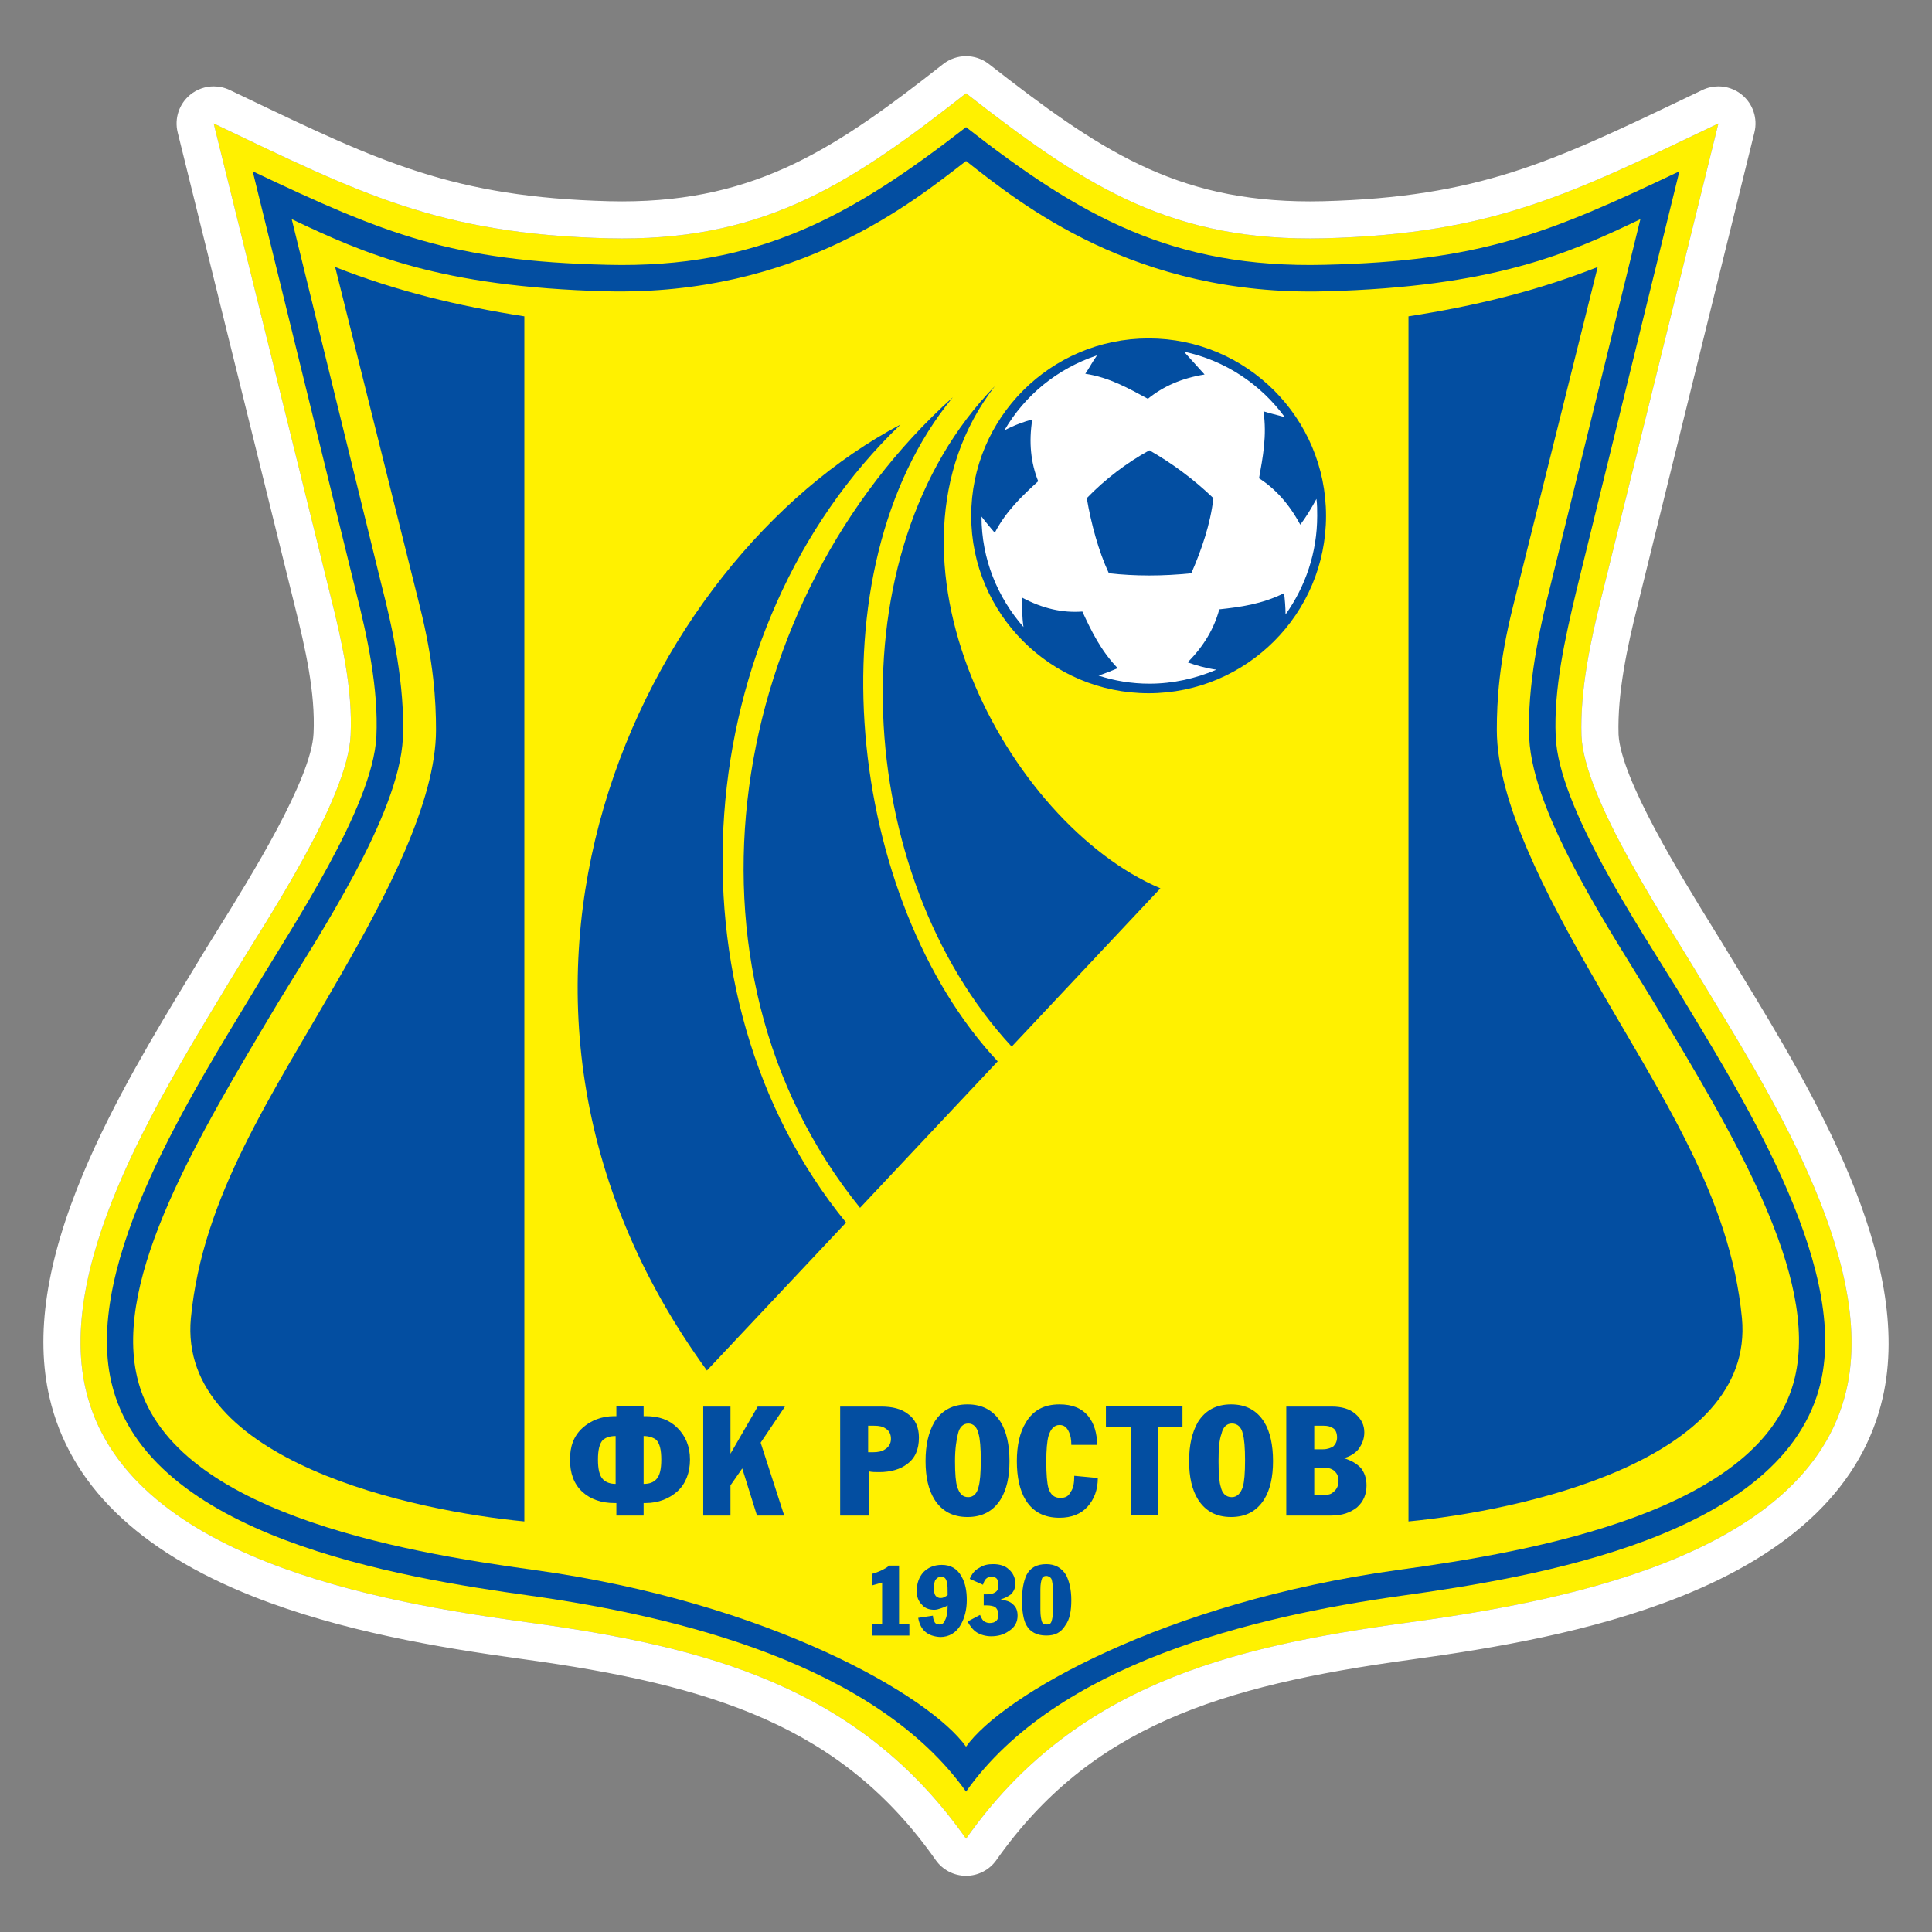
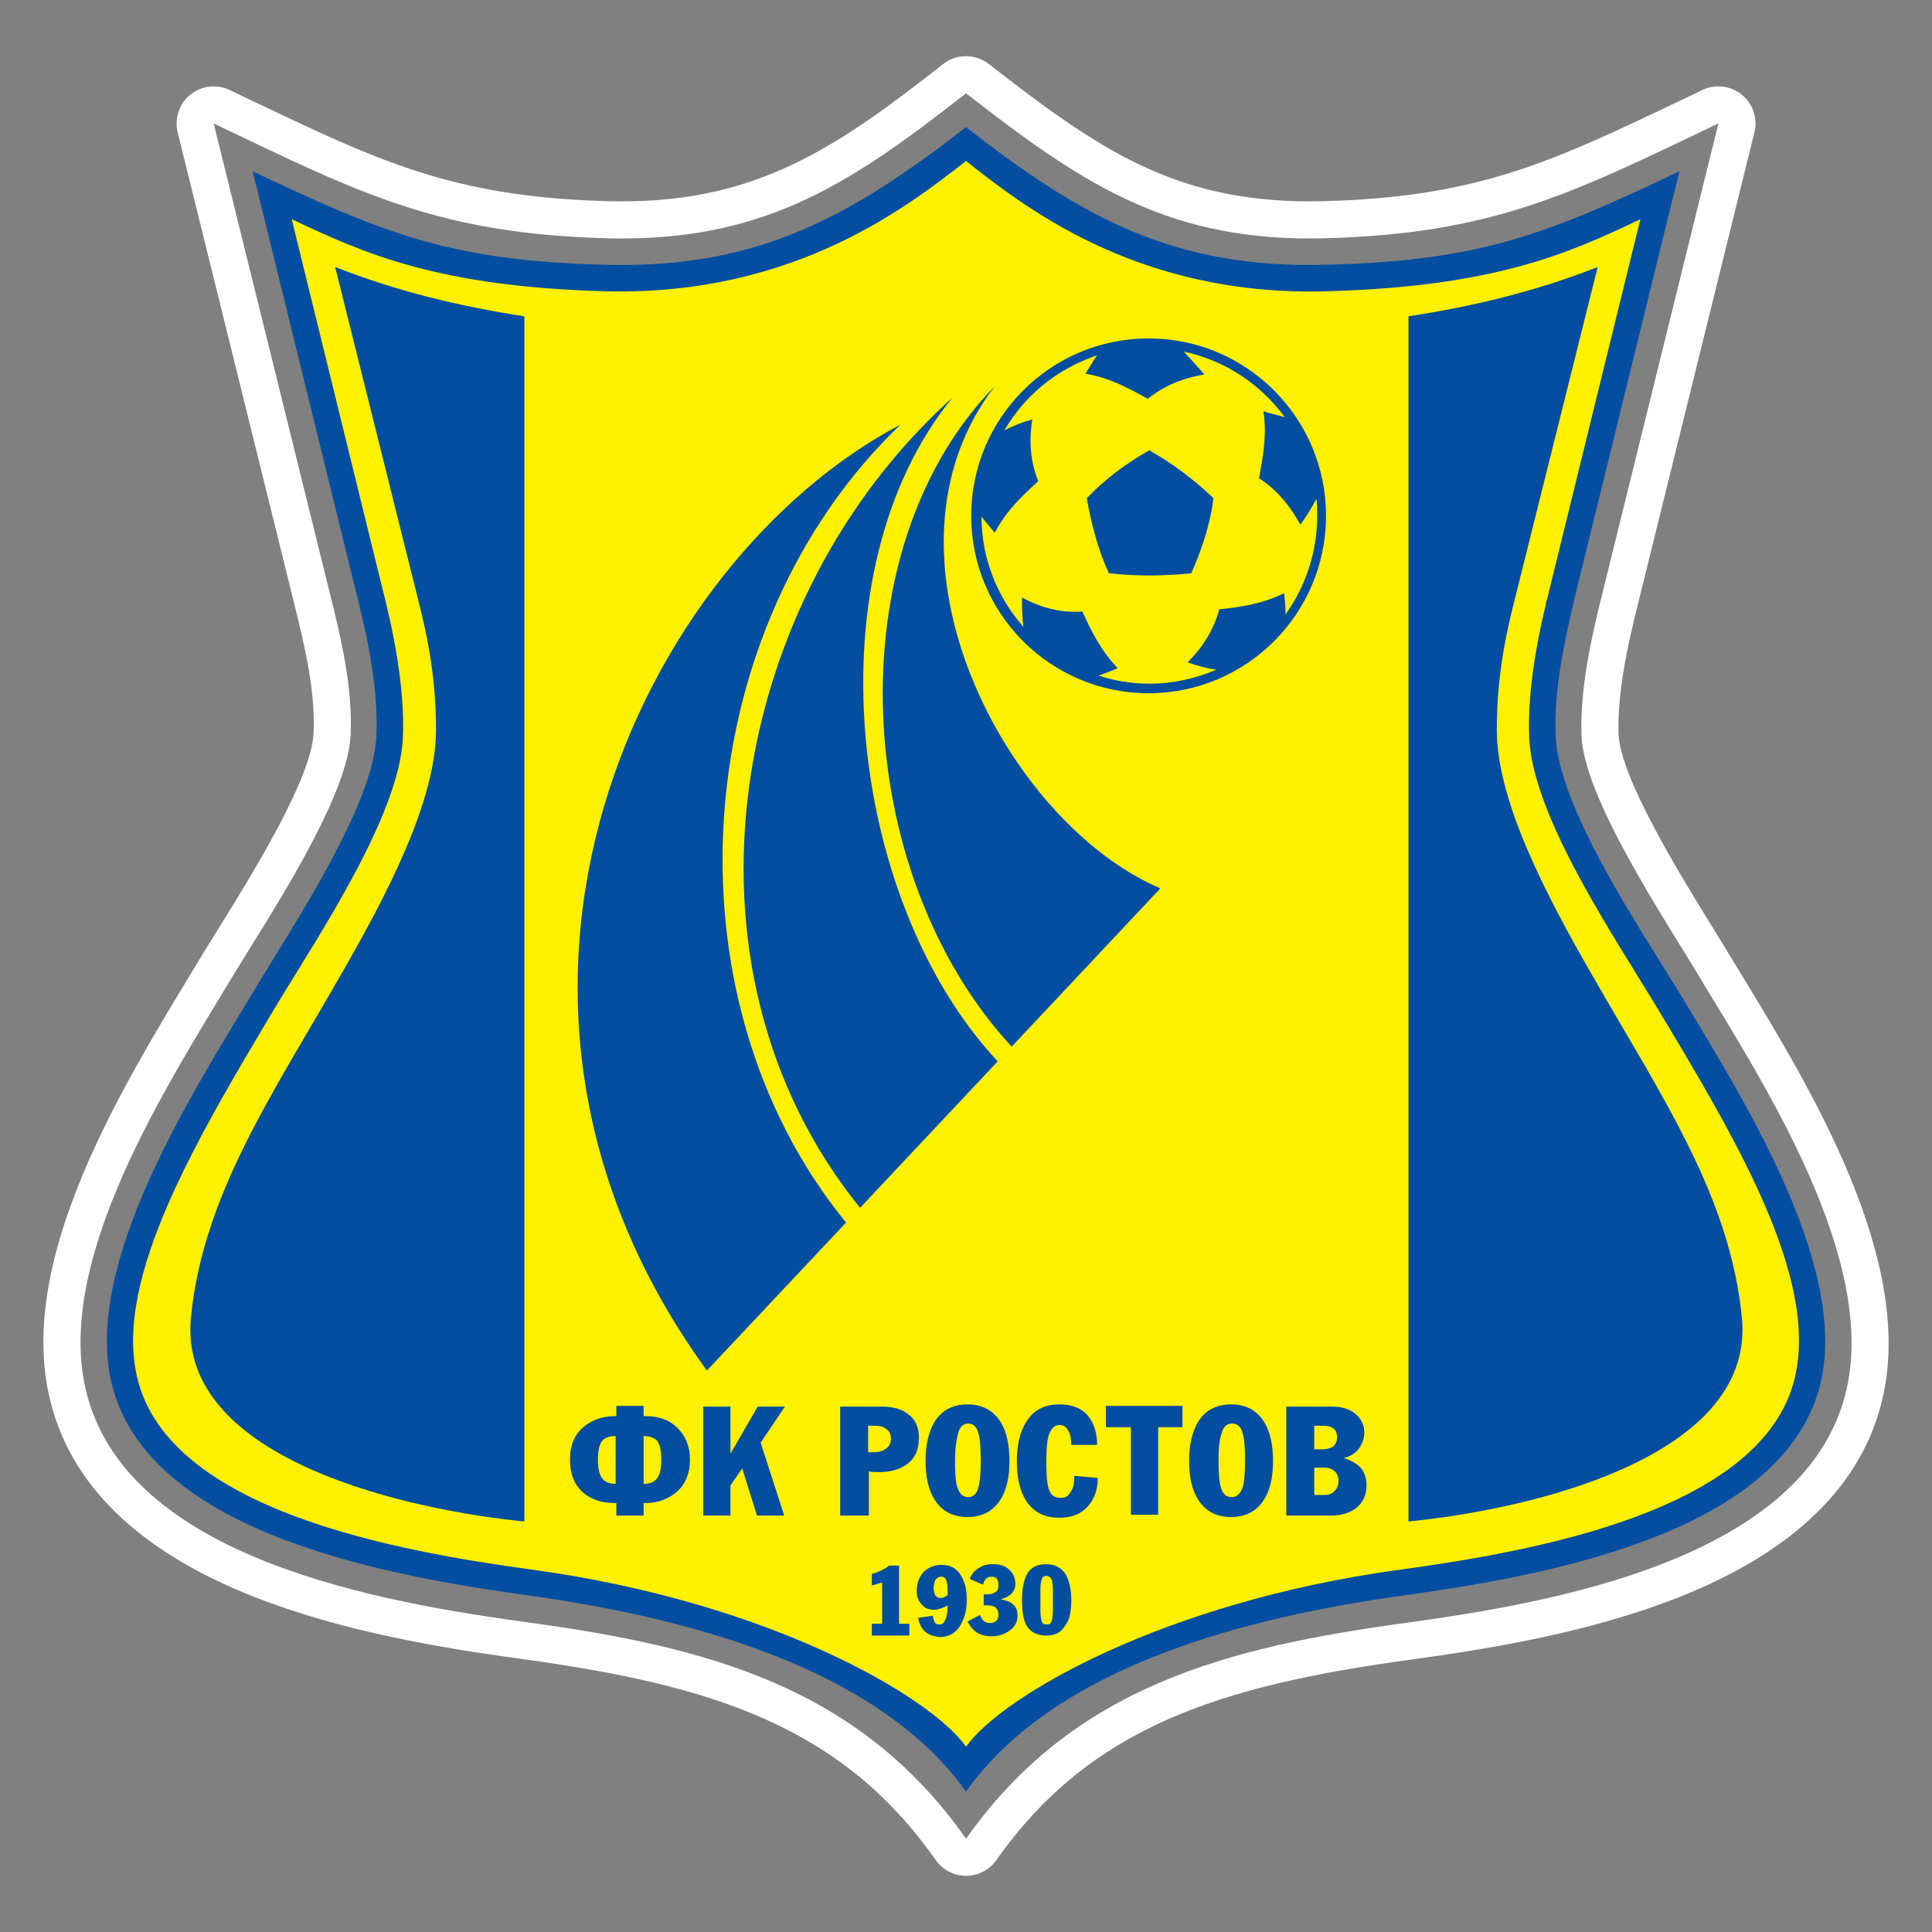
<svg xmlns="http://www.w3.org/2000/svg" version="1.1" id="Слой_1" x="0px" y="0px" viewBox="0 0 1024 1024" style="enable-background:new 0 0 1024 1024;" xml:space="preserve">
  <rect x="0" y="0" width="1024" height="1024" fill="#808080" stroke="none" />
  <g>
    <g>
-       <path style="fill-rule:evenodd;clip-rule:evenodd;fill:#FFF100;" d="M279.476,859.846    c-76.866-10.535-213.429-33.555-234.109-123.687    C29.37,666.707,88.678,575.014,123.404,517.267    c17.948-29.654,60.868-93.643,62.429-127.589    c1.171-24.191-4.682-49.943-10.535-73.354L113.259,65.438    c77.646,37.067,119.005,58.527,209.137,60.868    C404.334,128.257,450.376,97.823,512.024,49.44    c62.039,48.382,107.69,78.817,189.628,76.866    c90.132-2.341,131.491-23.801,209.137-60.868l-62.039,251.277    c-5.853,23.411-11.315,49.163-10.535,73.354    c1.561,33.556,44.481,97.545,62.429,127.589    c34.726,57.357,94.034,149.439,78.036,218.892    c-20.68,90.132-157.243,113.153-234.109,123.688    c-94.034,12.876-175.582,33.556-232.548,114.323    C455.058,893.402,373.51,872.723,279.476,859.846L279.476,859.846L279.476,859.846z" />
      <path style="fill:#FFFFFF;" d="M512.024,49.44c60.157,46.915,104.908,76.954,182.273,76.954    c2.42,0,4.87-0.029,7.355-0.089c90.132-2.341,131.491-23.801,209.137-60.868    l-62.039,251.277c-5.853,23.411-11.315,49.163-10.535,73.354    c1.561,33.555,44.481,97.545,62.429,127.589    c34.726,57.357,94.034,149.439,78.036,218.892    c-20.68,90.132-157.243,113.153-234.109,123.688    c-94.034,12.876-175.582,33.556-232.548,114.323    c-56.966-81.158-138.514-101.837-232.548-114.713    C202.611,849.312,66.047,826.291,45.367,736.159    c-15.997-69.452,43.31-161.145,78.036-218.892    c17.948-29.654,60.868-93.644,62.429-127.589    c1.171-24.191-4.682-49.943-10.535-73.354L113.259,65.438    c77.646,37.067,119.005,58.527,209.137,60.868    c2.481,0.059,4.94,0.089,7.357,0.089    C407.148,126.394,452.242,96.358,512.024,49.44 M512.024,29.776    c-4.289,0-8.577,1.398-12.14,4.195c-56.001,43.951-98.098,72.759-170.131,72.759    c-2.257,0-4.575-0.028-6.889-0.083c-82.332-2.139-121.311-20.781-192.072-54.624    l-9.061-4.331c-2.697-1.288-5.591-1.919-8.468-1.919    c-4.445-0-8.849,1.505-12.427,4.422c-5.895,4.805-8.49,12.579-6.665,19.962    l62.039,250.887c5.627,22.507,11.021,46.228,9.983,67.683    c-1.113,24.2-33.46,76.204-50.839,104.143    c-3.21,5.161-6.242,10.036-8.772,14.215c-2.141,3.559-4.343,7.196-6.615,10.947    c-17.776,29.353-39.899,65.883-55.809,103.816    c-19.676,46.913-25.548,85.748-17.953,118.724    c10.523,45.866,46.831,81.388,107.91,105.563    c46.442,18.381,98.193,27.094,142.691,33.193    c101.143,13.849,169.421,35.72,219.123,106.529    c3.677,5.238,9.673,8.359,16.072,8.367c0.007,0,0.015,0,0.022,0    c6.392,0,12.385-3.106,16.069-8.33c49.735-70.514,118.014-92.327,219.147-106.175    c44.5-6.099,96.251-14.812,142.693-33.193    c61.079-24.175,97.387-59.696,107.914-105.579    c16.942-73.552-38.199-164.15-74.686-224.101    c-1.947-3.199-3.84-6.31-5.666-9.325c-2.776-4.645-6.149-10.107-9.719-15.889    c-17.032-27.581-48.708-78.876-49.911-102.344    c-0.679-21.91,4.653-46.567,9.963-67.804L929.88,70.151    c1.823-7.382-0.774-15.154-6.669-19.957c-3.578-2.915-7.981-4.42-12.424-4.42    c-2.877-0-5.771,0.631-8.468,1.919l-9.061,4.331    c-70.761,33.843-109.74,52.486-192.115,54.626    c-2.269,0.054-4.586,0.082-6.845,0.082c-71.665,0-112.101-27.502-170.18-72.796    C520.563,31.162,516.293,29.776,512.024,29.776L512.024,29.776z" />
    </g>
    <path style="fill-rule:evenodd;clip-rule:evenodd;fill:#034EA1;" d="M281.427,845.8   c-69.842-9.754-203.284-31.214-222.403-113.153   c-14.827-63.99,43.7-154.512,76.085-208.357   c19.509-32.775,62.429-96.375,64.38-133.832   c1.171-25.362-4.682-52.674-10.925-77.256L133.939,90.799   c70.623,33.556,105.739,47.602,188.067,49.553   c79.987,1.951,129.15-25.752,190.018-72.964   c60.478,47.212,109.251,74.915,190.018,72.964   c82.328-1.951,117.444-15.997,188.067-49.553l-54.625,222.403   c-5.853,24.581-12.096,51.894-10.925,77.256   c1.561,37.457,44.481,101.447,64.38,133.832   c32.385,53.845,90.912,144.757,76.085,208.357   C945.906,814.586,812.464,836.046,742.621,845.8   c-78.036,10.925-182.605,35.897-230.597,103.788   C464.032,882.087,359.073,856.725,281.427,845.8L281.427,845.8L281.427,845.8z" />
    <path style="fill-rule:evenodd;clip-rule:evenodd;fill:#FFF100;" d="M512.024,925.787   c-19.119-26.922-104.568-76.475-228.646-93.643   c-71.793-9.755-194.31-31.215-210.698-102.227   c-12.486-53.065,32.385-127.589,74.525-198.212   c21.46-35.506,64.38-99.496,66.331-140.465   c1.171-27.703-5.463-58.527-11.315-81.158l-47.602-193.92   c38.628,18.339,78.036,35.897,166.998,38.238   c101.057,2.341,161.535-46.822,190.408-69.062   c28.873,22.631,89.352,71.793,190.409,69.062   c88.961-2.341,128.76-19.899,166.998-38.238L821.828,310.081   c-5.853,23.021-12.486,53.455-11.315,81.158   c1.951,41.359,44.871,104.959,66.331,140.465   c42.53,70.623,87.01,144.757,74.525,198.212   c-16.388,71.013-138.905,92.473-210.698,102.227   C616.593,849.312,531.143,898.865,512.024,925.787L512.024,925.787L512.024,925.787z" />
-     <path style="fill-rule:evenodd;clip-rule:evenodd;fill:#FFFFFF;" d="M608.789,183.272   c49.943,0,90.132,40.579,90.132,90.132c0,49.943-40.189,90.132-90.132,90.132   c-49.943,0-90.132-40.189-90.132-90.132   C518.657,223.851,558.846,183.272,608.789,183.272L608.789,183.272L608.789,183.272z" />
    <path style="fill-rule:evenodd;clip-rule:evenodd;fill:#034EA1;" d="M627.518,186.394   c21.85,4.682,40.579,17.168,53.455,34.726c-3.902-1.171-7.804-1.951-11.315-3.122   c1.951,12.876-0.39,24.582-2.341,35.507c8.584,5.463,15.997,13.656,21.85,24.581   c2.731-3.512,5.853-8.584,8.584-13.656c0.39,3.121,0.39,5.853,0.39,8.974   c0,19.509-6.243,37.457-16.778,52.284c0-3.902-0.39-8.194-0.78-11.315   c-11.705,5.853-23.411,7.414-34.336,8.584   c-2.731,10.145-8.194,19.509-16.778,28.093c4.292,1.561,9.755,3.122,15.217,3.902   c-10.925,4.682-23.021,7.413-35.506,7.413c-9.364,0-18.729-1.561-26.923-4.292   c3.512-1.17,7.414-2.731,10.145-3.902c-8.974-9.364-14.047-19.899-18.729-30.044   c-10.535,0.78-21.07-1.561-31.995-7.413c0,4.292,0,10.145,0.78,15.607   c-13.656-15.607-22.24-35.897-22.24-58.527c2.341,3.121,5.072,6.243,7.023,8.584   c5.853-11.315,14.437-19.509,23.021-27.313   c-3.902-9.755-5.072-20.68-3.121-32.775c-4.292,1.171-9.755,3.121-14.827,5.853   c10.925-18.729,28.093-32.775,49.163-39.799c-2.341,3.122-4.292,7.023-6.243,9.755   c12.876,1.951,23.021,7.804,33.165,13.266   c8.194-6.633,17.948-10.925,30.044-12.876   C635.322,194.978,631.42,190.686,627.518,186.394L627.518,186.394L627.518,186.394z    M608.789,179.37c51.894,0,94.034,42.14,94.034,94.034   c0,51.894-42.14,94.034-94.034,94.034s-94.034-42.139-94.034-94.034   C514.756,221.51,556.895,179.37,608.789,179.37L608.789,179.37L608.789,179.37z" />
    <path style="fill-rule:evenodd;clip-rule:evenodd;fill:#034EA1;" d="M609.179,238.678   c11.705,6.633,23.411,15.217,33.946,25.362   c-1.561,13.656-6.243,27.313-11.705,39.799c-15.217,1.561-29.654,1.561-43.7,0   c-5.463-11.706-9.364-26.142-11.705-39.799   C585.378,254.285,597.084,245.311,609.179,238.678L609.179,238.678L609.179,238.678z" />
    <path style="fill-rule:evenodd;clip-rule:evenodd;fill:#034EA1;" d="M527.241,204.732   c-69.062,89.742,6.633,231.768,87.791,266.104l-78.817,83.889   C451.936,463.813,441.792,292.133,527.241,204.732L527.241,204.732L527.241,204.732z    M505.001,210.585c-75.695,92.083-55.796,266.884,23.801,351.944l-72.964,77.646   C352.05,511.805,386.386,317.104,505.001,210.585L505.001,210.585L505.001,210.585z    M448.425,647.978L374.681,726.404c-145.538-200.163-34.336-429.199,102.618-501.383   C365.316,332.322,349.709,527.022,448.425,647.978L448.425,647.978L448.425,647.978z" />
    <path style="fill-rule:evenodd;clip-rule:evenodd;fill:#034EA1;" d="M302.107,773.616   c0-7.023,1.951-12.486,6.633-16.778c4.292-3.902,10.145-6.243,16.778-6.243h1.171   v-5.463h14.437v5.463h1.171c7.023,0,12.486,1.951,16.778,6.243   c4.292,4.292,6.633,9.755,6.633,16.778c0,7.023-2.341,12.876-6.633,16.778   c-4.292,3.902-10.145,6.243-16.778,6.243h-1.171v6.633h-14.437v-6.633h-1.171   c-6.633,0-12.486-1.951-16.778-5.853C304.058,786.492,302.107,780.64,302.107,773.616   L302.107,773.616L302.107,773.616z M341.125,761.131v25.362   c3.121,0,5.072-0.78,6.633-2.341c1.951-1.951,2.731-5.463,2.731-10.535   s-0.78-8.584-2.731-10.535C346.197,761.911,343.856,761.131,341.125,761.131   L341.125,761.131L341.125,761.131z M326.298,786.492v-25.362   c-3.121,0-5.072,0.78-6.633,1.951c-1.951,1.951-2.731,5.462-2.731,10.535   s0.78,8.584,2.731,10.535C321.226,785.712,323.567,786.492,326.298,786.492   L326.298,786.492L326.298,786.492z M387.166,745.523v24.972l14.437-24.972h14.437   l-12.876,19.119l12.486,38.628h-14.437l-7.804-24.972l-6.243,8.974v15.997h-14.437   v-57.747H387.166L387.166,745.523L387.166,745.523z M460.13,755.668v14.047h2.731   c2.341,0,4.682-0.39,6.243-1.561c1.951-1.17,3.121-3.121,3.121-5.463   s-0.78-4.292-2.731-5.463c-1.561-1.171-3.512-1.561-6.243-1.561H460.13   L460.13,755.668L460.13,755.668z M445.303,803.27v-57.747h21.85   c5.853,0,10.535,1.171,14.046,3.902c3.902,2.731,5.853,7.023,5.853,12.486   c0,6.243-1.951,10.925-6.243,14.047c-3.512,2.731-8.584,4.292-14.827,4.292   c-1.951,0-3.902,0-5.463-0.39v23.411H445.303L445.303,803.27L445.303,803.27z    M490.564,774.397c0-8.584,1.561-15.217,4.682-20.68   c3.902-6.243,9.755-9.364,17.558-9.364c7.804,0,13.656,3.121,17.558,9.364   c3.122,5.072,4.682,12.096,4.682,20.68s-1.561,15.217-4.682,20.289   c-3.902,6.243-9.754,9.364-17.558,9.364c-7.804,0-13.656-3.122-17.558-9.364   C492.125,789.614,490.564,782.981,490.564,774.397L490.564,774.397L490.564,774.397z    M506.172,774.397c0,6.633,0.39,11.315,1.171,13.656   c1.171,3.512,2.731,5.463,5.853,5.463c2.731,0,4.682-1.951,5.463-5.463   c0.78-2.731,1.171-7.413,1.171-14.047c0-6.633-0.39-11.315-1.171-14.047   c-0.78-3.512-2.731-5.463-5.463-5.463c-2.731,0-4.682,1.951-5.463,5.463   C506.952,763.082,506.172,767.764,506.172,774.397L506.172,774.397L506.172,774.397z    M569.381,782.2l12.486,1.171c0,6.243-1.951,11.315-5.462,15.217   c-3.512,3.902-8.584,5.853-14.827,5.853c-8.194,0-14.047-3.122-17.948-9.364   c-3.122-5.072-4.682-12.096-4.682-20.68c0-8.194,1.561-15.217,4.682-20.289   c3.902-6.633,9.755-9.754,17.948-9.754c6.633,0,11.705,1.951,15.217,6.243   c3.121,3.902,4.682,8.974,4.682,15.217h-13.656c0-2.731-0.39-5.072-1.17-6.633   c-1.171-2.731-2.731-3.902-5.072-3.902c-2.731,0-4.682,1.951-5.853,5.853   c-0.78,2.731-1.171,7.413-1.171,13.656c0,6.633,0.39,11.315,1.171,14.047   c1.171,3.512,3.121,5.072,6.243,5.072c2.731,0,4.292-0.78,5.463-3.121   C568.991,788.834,569.381,785.712,569.381,782.2L569.381,782.2L569.381,782.2z    M586.159,756.449v-11.315h40.579v11.315h-12.876v46.432h-14.437v-46.432H586.159   L586.159,756.449L586.159,756.449z M630.249,774.397c0-8.584,1.561-15.217,4.682-20.68   c3.902-6.243,9.755-9.364,17.558-9.364c7.804,0,13.656,3.121,17.558,9.364   c3.121,5.072,4.682,12.096,4.682,20.68s-1.561,15.217-4.682,20.289   c-3.902,6.243-9.755,9.364-17.558,9.364c-7.804,0-13.656-3.122-17.558-9.364   C631.81,789.614,630.249,782.981,630.249,774.397L630.249,774.397L630.249,774.397z    M645.856,774.397c0,6.633,0.39,11.315,1.17,13.656   c0.78,3.512,2.731,5.463,5.853,5.463c2.731,0,4.682-1.951,5.853-5.463   c0.78-2.731,1.171-7.413,1.171-14.047c0-6.633-0.39-11.315-1.171-14.047   c-0.78-3.512-2.731-5.463-5.853-5.463c-2.731,0-4.682,1.951-5.463,5.463   C646.247,763.082,645.856,767.764,645.856,774.397L645.856,774.397L645.856,774.397z    M681.753,803.27v-57.747h24.191c5.072,0,9.364,1.171,12.486,3.902   c3.122,2.731,4.682,5.853,4.682,9.755c0,3.512-1.171,6.243-3.121,8.974   c-1.951,2.341-4.682,3.902-7.804,4.682c3.902,1.171,6.633,2.731,8.974,5.072   c1.951,2.341,3.121,5.463,3.121,9.364c0,4.682-1.561,8.584-5.072,11.706   c-3.512,2.731-7.804,4.292-13.656,4.292H681.753L681.753,803.27L681.753,803.27z    M696.58,777.908v14.437h5.463c1.951,0,3.512-0.39,4.682-1.561   c1.561-1.171,2.731-3.122,2.731-5.853c0-2.341-0.78-3.902-1.951-5.072   c-1.17-1.171-3.121-1.951-5.462-1.951H696.58L696.58,777.908L696.58,777.908z    M696.58,755.668v12.486h4.682c2.341,0,4.292-0.78,5.463-1.561   c1.171-1.171,1.951-2.731,1.951-4.682c0-2.341-0.78-4.292-2.341-5.072   c-1.171-0.78-2.731-1.171-4.682-1.171H696.58L696.58,755.668L696.58,755.668z" />
    <path style="fill-rule:evenodd;clip-rule:evenodd;fill:#034EA1;" d="M476.518,829.802v30.824h5.463v6.243   h-19.899v-6.243h5.463v-21.85l-5.463,1.561v-6.243c1.171,0,2.731-0.78,4.682-1.561   c2.341-1.171,3.902-1.951,4.292-2.731H476.518L476.518,829.802L476.518,829.802z    M486.663,857.505l7.803-1.171c0,1.171,0.39,2.341,0.78,3.121   c0.39,1.171,1.561,1.561,2.731,1.561c1.561,0,2.341-0.78,3.122-2.731   c0.78-1.561,1.171-4.292,1.171-7.413c-1.171,0.78-2.341,1.171-3.512,1.561   c-1.171,0.39-2.341,0.78-3.512,0.78c-2.731,0-5.072-0.78-6.633-2.731   c-1.951-1.951-2.731-4.292-2.731-7.023c0-4.292,1.17-7.413,3.512-10.145   c2.341-2.341,5.463-3.902,9.755-3.902c4.682,0,8.194,1.951,10.535,6.243   c1.951,3.512,2.731,7.414,2.731,12.486s-1.171,9.364-3.121,12.876   c-2.341,4.292-6.243,6.633-10.925,6.633   C491.735,867.26,487.833,864.138,486.663,857.505L486.663,857.505L486.663,857.505z    M502.27,845.41c0-3.121,0-5.462-0.39-6.633c-0.39-2.341-1.561-3.122-3.122-3.122   c-1.171,0-2.341,0.78-3.121,1.951c-0.39,1.171-0.78,2.341-0.78,3.902   c0,1.561,0.39,3.122,0.78,3.902c0.39,0.78,1.561,1.561,2.731,1.561   c0.78,0,1.171,0,1.951-0.39S501.88,845.8,502.27,845.41L502.27,845.41   L502.27,845.41z M521.389,851.263v-6.243h1.951c1.951,0,3.121-0.39,4.292-1.171   s1.561-1.951,1.561-3.902c0-1.171-0.39-2.341-0.78-3.121   c-0.78-0.78-1.561-1.171-2.731-1.171s-2.341,0.39-3.121,1.171   s-1.171,1.951-1.561,3.121l-7.023-3.121c1.171-2.731,2.731-4.682,5.072-5.853   c2.341-1.561,4.682-1.951,7.413-1.951c3.122,0,6.243,0.78,8.194,2.731   c2.341,1.951,3.512,4.682,3.512,7.804c0,1.951-0.78,3.902-2.341,5.463   c-1.561,1.171-3.121,1.951-5.463,2.731c2.731,0.39,5.072,1.171,6.243,2.341   c1.951,1.561,2.731,3.512,2.731,6.243c0,3.512-1.561,6.243-4.682,8.194   c-2.731,1.951-5.853,2.731-9.364,2.731c-2.731,0-5.463-0.78-7.414-1.951   c-1.951-1.171-3.512-3.121-5.072-5.853l6.633-3.512   c0.78,1.951,1.561,3.121,2.341,3.512c0.78,0.39,1.561,0.78,2.731,0.78   c3.121,0,4.682-1.561,4.682-4.292c0-1.951-0.78-3.512-1.951-4.292   c-0.78-0.39-2.341-0.78-4.292-0.78h-1.561V851.263L521.389,851.263z    M541.678,848.141c0-5.463,0.78-9.755,2.341-13.266   c1.951-3.902,5.462-5.853,10.535-5.853c4.682,0,8.194,1.951,10.535,5.853   c1.561,3.122,2.731,7.414,2.731,13.266c0,5.463-0.78,10.145-3.121,13.266   c-2.341,3.902-5.463,5.463-10.145,5.463c-5.072,0-8.584-1.951-10.535-5.463   C542.458,858.676,541.678,853.994,541.678,848.141L541.678,848.141L541.678,848.141z    M554.554,835.265c-1.17,0-1.951,0.39-2.341,1.561   c-0.39,1.171-0.78,2.731-0.78,5.463v11.315c0,2.731,0.39,4.682,0.78,5.853   c0.39,1.171,1.171,1.561,2.731,1.561c1.171,0,1.951-0.39,2.341-1.561   c0.39-1.171,0.78-2.731,0.78-5.463v-11.315c0-2.731-0.39-4.682-0.78-5.853   C556.895,836.046,555.725,835.265,554.554,835.265L554.554,835.265L554.554,835.265z" />
    <path style="fill-rule:evenodd;clip-rule:evenodd;fill:#034EA1;" d="M277.916,167.665   c-35.116-5.463-67.501-13.266-100.277-26.142l44.871,179.874   c7.413,29.654,8.584,49.943,8.584,65.55c0,37.848-26.532,88.181-50.333,129.54   c-37.067,64.77-73.354,117.445-79.597,182.215   c-7.023,76.085,119.395,102.227,176.752,107.69V167.665L277.916,167.665   L277.916,167.665z" />
    <path style="fill-rule:evenodd;clip-rule:evenodd;fill:#034EA1;" d="M746.523,167.665   c35.116-5.463,67.501-13.266,100.277-26.142l-44.871,179.874   c-7.413,29.654-8.584,49.943-8.584,65.55c0,37.848,26.532,88.181,50.333,129.54   c37.067,64.77,73.354,117.445,79.597,182.215   c7.023,76.085-119.395,102.227-176.752,107.69V167.665L746.523,167.665   L746.523,167.665z" />
  </g>
</svg>